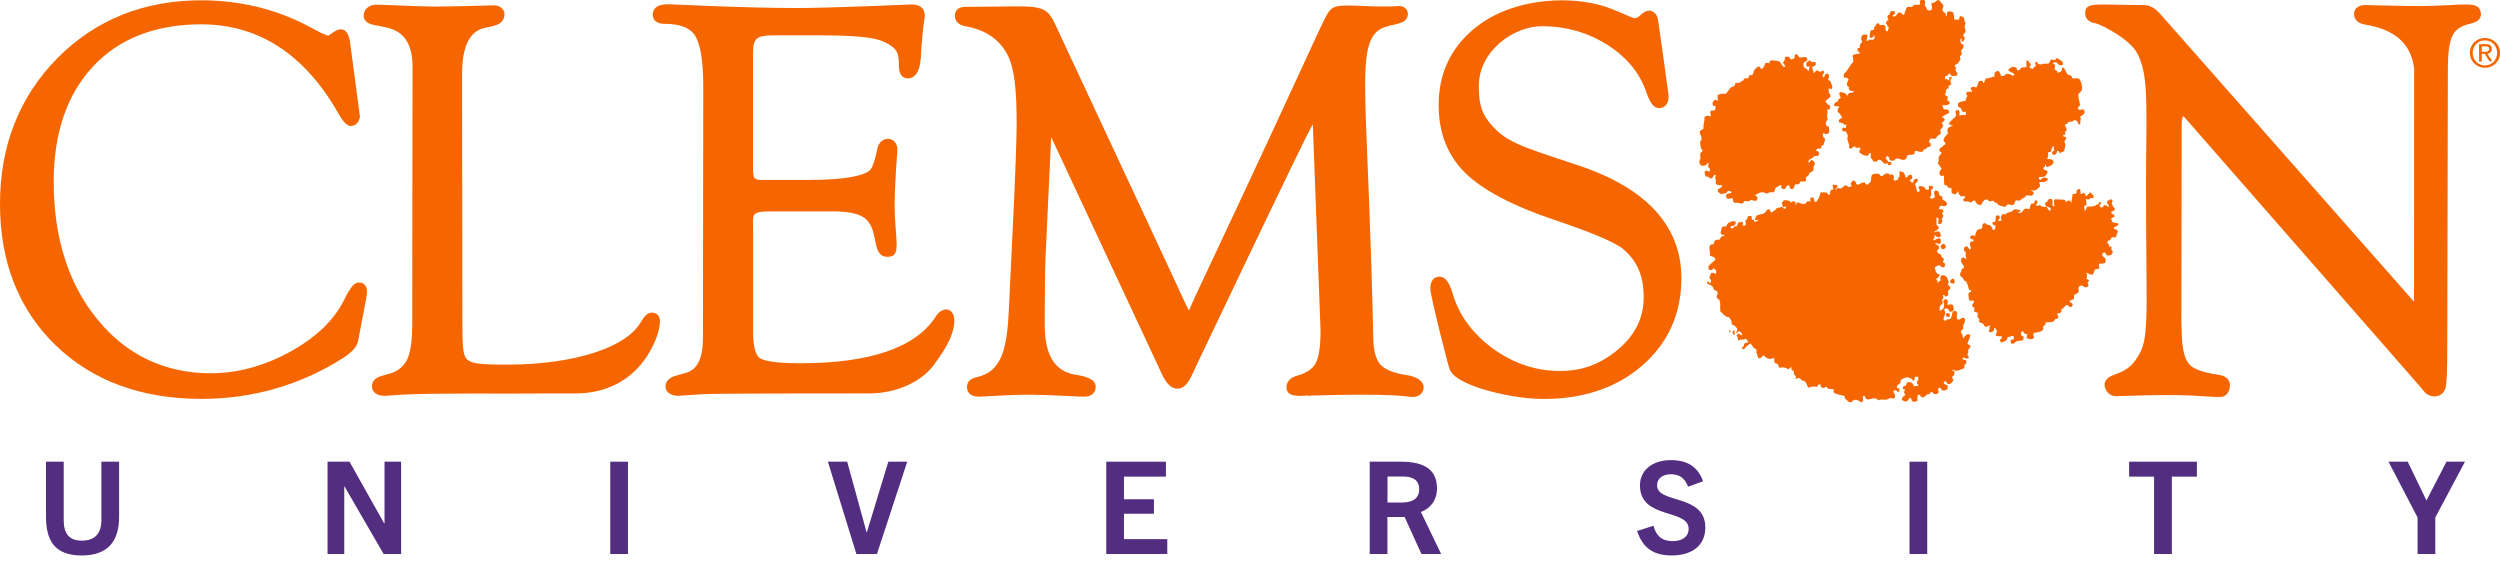
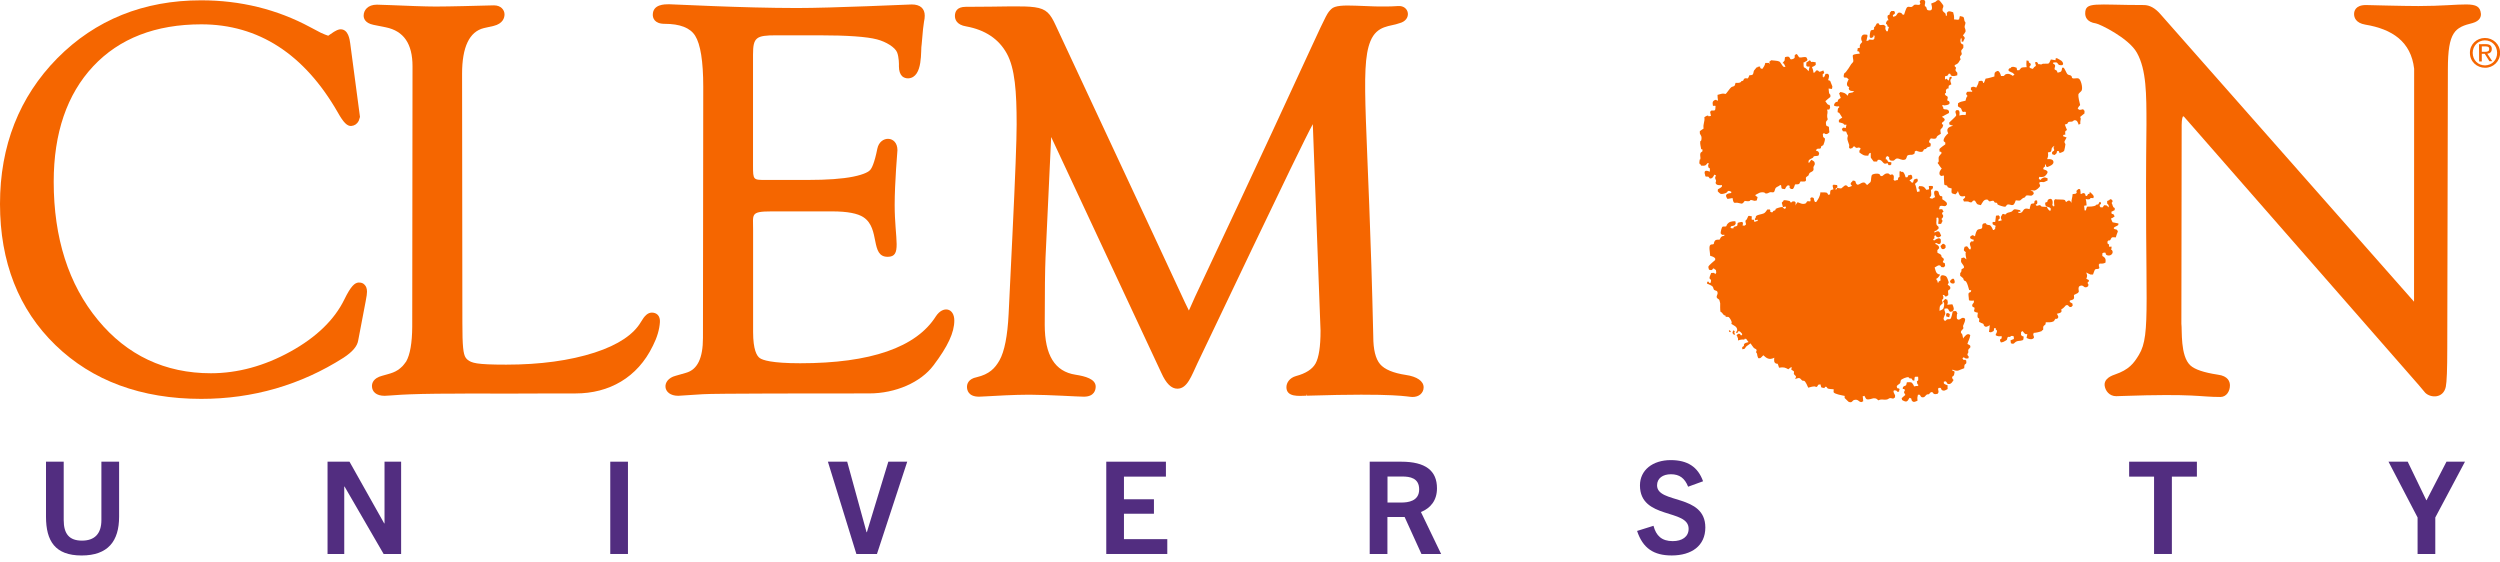
<svg xmlns="http://www.w3.org/2000/svg" width="120" height="27" viewBox="0 0 120 27" fill="none">
  <g clip-path="url(#clip0_1590_4320)">
    <path d="M17.208 13.562C17.032 13.576 16.847 13.718 16.524 14.383C16.049 15.352 15.18 16.192 13.941 16.876C12.697 17.564 11.41 17.916 10.123 17.916C7.925 17.916 6.097 17.056 4.701 15.361C3.291 13.657 2.578 11.42 2.578 8.723C2.578 6.387 3.215 4.526 4.473 3.182C5.726 1.843 7.474 1.168 9.663 1.168C12.403 1.168 14.606 2.593 16.216 5.399C16.482 5.874 16.667 6.069 16.871 6.045C17.018 6.031 17.142 5.95 17.218 5.803L17.279 5.613L16.809 2.071C16.785 1.904 16.724 1.406 16.349 1.406C16.268 1.406 16.144 1.434 15.836 1.658C15.798 1.686 15.774 1.705 15.755 1.715L15.598 1.658L15.399 1.572L14.877 1.297C13.295 0.447 11.539 0.015 9.653 0.015C6.899 0.015 4.577 0.95 2.749 2.797C0.926 4.649 0 6.999 0 9.787C0 12.574 0.897 14.858 2.664 16.567C4.43 18.277 6.781 19.146 9.658 19.146C12.137 19.146 14.435 18.481 16.491 17.17C16.918 16.89 17.151 16.62 17.194 16.339L17.55 14.473L17.602 14.174L17.616 14.003C17.616 13.851 17.574 13.737 17.493 13.661C17.422 13.585 17.327 13.557 17.208 13.562Z" fill="#F56600" />
    <path d="M44.924 15.18C43.979 16.676 41.786 17.436 38.41 17.436C37.037 17.436 36.605 17.284 36.472 17.189C36.325 17.089 36.149 16.785 36.149 15.935V11.054C36.159 10.294 35.983 10.147 37.032 10.147H39.948C40.665 10.147 41.173 10.242 41.453 10.432C42.26 10.973 41.757 12.327 42.607 12.327C43.31 12.327 42.944 11.519 42.944 9.834C42.944 8.784 43.077 7.213 43.077 7.208C43.077 6.5 42.246 6.491 42.113 7.132C41.971 7.849 41.838 8.082 41.771 8.158C41.71 8.229 41.515 8.366 40.95 8.48C40.428 8.585 39.701 8.637 38.789 8.637H36.752C36.159 8.637 36.145 8.642 36.145 7.958V2.626C36.145 1.795 36.292 1.695 37.256 1.695H39.331C40.675 1.695 41.605 1.762 42.094 1.89C42.545 2.008 42.958 2.274 43.058 2.507C43.153 2.74 43.153 3.105 43.148 3.177C43.148 3.4 43.201 3.556 43.3 3.656C43.376 3.727 43.486 3.765 43.599 3.761C44.331 3.718 44.179 2.379 44.24 2.127C44.34 0.831 44.388 1.007 44.388 0.755C44.388 0.408 44.169 0.214 43.766 0.214C43.647 0.214 39.962 0.385 38.258 0.385C35.627 0.385 32.327 0.204 32.113 0.204C31.899 0.204 31.334 0.204 31.334 0.712C31.334 0.84 31.392 1.144 31.904 1.144C32.636 1.144 33.129 1.334 33.367 1.714C33.623 2.118 33.756 2.944 33.756 4.164L33.742 16.22C33.742 17.194 33.476 17.744 32.925 17.896L32.427 18.039C31.733 18.219 31.79 18.998 32.555 18.998C32.602 18.998 33.69 18.927 33.742 18.922C34.255 18.884 39.449 18.884 41.724 18.884C42.982 18.884 44.193 18.357 44.806 17.54C45.499 16.624 45.807 15.959 45.807 15.384C45.807 14.781 45.266 14.663 44.924 15.18Z" fill="#F56600" />
    <path d="M31.572 15.114C31.501 15.043 31.406 15.005 31.292 15.005C31.092 15.005 30.94 15.152 30.76 15.461C30.418 16.04 29.701 16.548 28.542 16.924C27.351 17.308 25.921 17.503 24.297 17.503C22.849 17.503 22.636 17.422 22.441 17.265C22.408 17.242 22.384 17.213 22.365 17.18C22.36 17.18 22.355 17.171 22.351 17.166C22.237 16.99 22.194 16.624 22.194 15.513L22.18 3.538C22.18 2.256 22.531 1.52 23.224 1.349L23.69 1.245C24.145 1.135 24.217 0.85 24.217 0.689C24.217 0.475 24.041 0.257 23.713 0.257L23.495 0.262C22.968 0.276 21.567 0.314 20.912 0.314C20.427 0.314 19.435 0.276 18.78 0.247C18.4 0.233 18.163 0.224 18.091 0.224C17.654 0.224 17.455 0.49 17.455 0.751C17.455 0.879 17.517 1.107 17.925 1.192L18.519 1.311C19.378 1.487 19.801 2.099 19.801 3.182L19.787 15.637V15.68C19.782 16.463 19.682 17.028 19.497 17.351C19.454 17.422 19.326 17.569 19.316 17.579C19.008 17.887 18.756 17.916 18.338 18.039C17.916 18.149 17.854 18.395 17.854 18.529C17.854 18.804 18.063 18.999 18.462 18.999C18.77 18.999 19.155 18.894 21.923 18.894C22.156 18.889 22.398 18.889 22.65 18.889H22.982C23.485 18.889 23.927 18.894 24.212 18.894H24.525C24.744 18.894 24.957 18.894 25.166 18.889C25.19 18.885 25.214 18.885 25.238 18.889C26.149 18.885 27.004 18.885 27.631 18.885C29.236 18.885 30.599 18.125 31.334 16.605C31.339 16.601 31.344 16.596 31.344 16.586C31.543 16.192 31.653 15.817 31.676 15.461C31.686 15.314 31.648 15.195 31.572 15.114Z" fill="#F56600" />
    <path d="M67.479 17.997C66.876 17.906 66.458 17.731 66.244 17.479C66.026 17.223 65.917 16.776 65.917 16.149C65.689 6.059 65.247 3.286 65.779 1.98C66.097 1.192 66.752 1.278 67.165 1.116C67.792 0.964 67.655 0.247 67.109 0.29C65.584 0.395 64.245 0.091 63.903 0.433C63.519 0.822 63.889 0.385 57.36 14.25C57.066 14.91 57.08 14.882 57.066 14.905C56.092 12.873 59.929 21.026 50.675 1.221C50.152 0.081 49.948 0.328 46.353 0.328C45.926 0.328 45.836 0.565 45.836 0.765C45.836 0.922 45.907 1.192 46.382 1.268C47.289 1.434 47.944 1.871 48.329 2.574C48.718 3.286 48.799 4.402 48.799 5.974C48.799 6.705 48.732 8.476 48.599 11.235L48.414 15.072C48.362 16.121 48.215 16.871 47.977 17.294C47.759 17.678 47.488 17.963 46.881 18.106C46.477 18.187 46.415 18.433 46.415 18.571C46.415 18.714 46.472 19.041 46.995 19.041C47.018 19.041 47.104 19.037 47.289 19.027C47.759 18.998 48.718 18.946 49.383 18.946C49.402 18.946 49.421 18.946 49.435 18.946C50.371 18.951 51.771 19.041 52.023 19.041C52.536 19.041 52.593 18.704 52.593 18.557C52.593 18.187 52.08 18.058 51.629 17.987C50.632 17.835 50.147 17.052 50.147 15.589C50.147 13.984 50.162 12.897 50.185 12.37L50.456 6.577C50.456 6.577 55.712 17.826 55.746 17.902C55.974 18.41 56.225 18.657 56.515 18.657C56.995 18.657 57.194 18.03 57.479 17.432C57.683 17.028 62.446 6.966 63.015 5.96L63.386 15.874C63.386 16.634 63.305 17.166 63.144 17.451C62.992 17.721 62.678 17.925 62.213 18.049C61.89 18.139 61.748 18.381 61.748 18.585C61.748 19.075 62.355 19.003 62.697 18.994V18.913L62.721 18.994C67.118 18.856 67.555 19.055 67.797 19.055C67.949 19.055 68.082 19.013 68.177 18.932C68.277 18.847 68.334 18.728 68.334 18.595C68.338 18.296 68.015 18.073 67.479 17.997Z" fill="#F56600" />
-     <path d="M75.689 7.915C72.915 6.994 72.227 6.814 71.444 5.821C71.059 5.318 70.983 4.82 70.983 4.131C70.983 2.445 72.65 1.258 74.012 1.258C75.166 1.258 76.225 1.562 77.165 2.16C78.096 2.754 78.718 3.519 79.022 4.425C79.202 4.953 79.388 5.19 79.63 5.19C79.772 5.19 80.095 5.133 80.095 4.596C80.095 4.539 79.658 1.453 79.644 1.358C79.592 0.983 79.577 0.774 79.44 0.641C79.079 0.29 78.728 0.764 78.68 0.779C78.438 0.983 78.367 0.821 77.403 0.446C75.707 -0.261 72.621 -0.204 70.712 1.415C69.611 2.346 69.055 3.566 69.055 5.047C69.055 6.372 69.483 7.464 70.332 8.3C71.163 9.117 72.583 9.872 74.558 10.537C76.42 11.163 77.555 11.643 77.93 11.971C78.599 12.55 78.898 13.262 78.898 14.274C78.898 15.237 78.495 16.068 77.702 16.743C76.838 17.479 75.964 17.806 74.872 17.806C73.723 17.806 72.64 17.445 71.657 16.728C70.674 16.011 70.024 15.119 69.72 14.065C69.563 13.547 69.373 13.295 69.117 13.281C69.107 13.281 69.103 13.281 69.093 13.281C68.856 13.281 68.656 13.443 68.656 13.851C68.656 14.207 69.525 17.612 69.587 17.74C69.653 17.892 69.782 18.029 69.972 18.153C70.366 18.419 70.992 18.656 71.823 18.856C72.65 19.05 73.419 19.15 74.107 19.15C76.021 19.15 77.616 18.604 78.846 17.531C80.081 16.448 80.707 15.043 80.707 13.348C80.703 10.831 79.017 9.008 75.689 7.915Z" fill="#F56600" />
    <path d="M119.084 0.66C119.017 -0.038 118.295 0.29 116.087 0.29C115.337 0.29 113.595 0.242 113.566 0.242C113.053 0.242 112.996 0.541 112.996 0.674C112.996 0.831 113.068 1.102 113.533 1.182C114.824 1.396 115.727 1.994 115.879 3.3L115.874 14.482L103.709 0.689C103.452 0.389 103.182 0.242 102.906 0.242C100.56 0.242 100.09 0.062 100.09 0.646C100.09 0.798 100.157 1.059 100.608 1.125C100.76 1.144 102.175 1.814 102.574 2.536C103.03 3.357 103.03 4.516 103.03 5.988C102.93 14.478 103.272 16.035 102.669 17.032C102.422 17.441 102.194 17.745 101.515 17.977C101.173 18.091 101.002 18.267 101.021 18.495C101.049 18.756 101.249 19.017 101.577 19.017C101.6 19.017 101.691 19.012 101.842 19.008C105.427 18.884 105.541 19.055 106.577 19.055C106.876 19.055 107.037 18.77 107.037 18.5C107.037 18.333 106.961 18.044 106.444 17.982C105.788 17.882 105.351 17.735 105.138 17.54C104.644 17.085 104.748 15.845 104.706 15.537L104.72 5.997C104.72 5.698 104.772 5.598 104.786 5.584C104.805 5.584 104.82 5.589 104.834 5.603L116.111 18.495L116.41 18.851C116.672 19.112 117.279 19.131 117.398 18.566C117.446 18.333 117.469 17.73 117.469 16.709C117.474 15.489 117.488 6.671 117.498 3.324C117.498 1.505 117.844 1.315 118.685 1.106C119.05 1.002 119.093 0.784 119.084 0.66Z" fill="#F56600" />
    <path d="M83.2 15.855C83.205 15.864 83.257 15.883 83.262 15.893C83.271 15.931 83.262 15.945 83.243 15.955C83.243 15.955 83.276 16.05 83.286 16.073C83.257 16.054 83.243 16.064 83.205 16.054C83.2 16.026 83.167 16.007 83.162 15.993C83.148 15.941 83.195 15.888 83.2 15.855ZM83.02 15.855C83.048 15.864 83.134 15.969 83.02 15.936C82.991 15.926 82.963 15.841 83.02 15.855ZM93.238 15.646C93.238 15.651 93.224 15.717 93.219 15.746C93.357 15.855 93.575 15.988 93.442 15.665C93.357 15.656 93.314 15.66 93.238 15.646ZM93.76 15.523C93.68 15.599 93.628 15.679 93.561 15.765L93.599 15.722C93.67 15.698 93.727 15.684 93.841 15.679C93.832 15.613 93.827 15.594 93.817 15.518C93.822 15.523 93.76 15.523 93.76 15.523ZM93.414 15.062C93.423 15.095 93.414 15.148 93.414 15.185C93.613 15.233 93.542 15.285 93.594 15.081C93.575 15.067 93.561 15.067 93.552 15.043C93.518 15.034 93.499 15.038 93.471 15.024C93.471 15.029 93.428 15.053 93.414 15.062ZM93.604 13.481C93.609 13.49 93.604 13.533 93.604 13.543C93.628 13.552 93.665 13.6 93.684 13.604C93.903 13.652 93.813 13.448 93.784 13.381C93.765 13.381 93.718 13.391 93.704 13.381C93.68 13.414 93.628 13.448 93.604 13.481ZM93.143 11.809C93.177 11.881 93.177 11.999 93.328 11.947C93.343 11.942 93.366 11.895 93.39 11.885C93.39 11.857 93.381 11.809 93.39 11.786C93.371 11.771 93.324 11.71 93.309 11.705C93.286 11.695 93.267 11.719 93.248 11.705C93.219 11.743 93.172 11.776 93.143 11.809ZM95.945 10.836C96.007 10.95 96.068 11.021 96.087 11.178C96.106 11.183 96.139 11.216 96.149 11.216C96.263 11.235 96.334 11.154 96.391 11.297C96.424 11.382 96.386 11.534 96.496 11.477C96.524 11.458 96.529 11.292 96.534 11.254C96.396 11.221 96.296 11.159 96.211 11.073C96.215 11.059 96.23 11.012 96.23 11.012C96.211 10.993 95.987 10.86 95.945 10.836ZM92.023 10.527V10.57C92.023 10.561 91.999 10.641 92.004 10.67C92.008 10.703 92.065 10.77 92.084 10.812H92.127C92.137 10.822 92.156 10.869 92.17 10.874C92.194 10.883 92.227 10.864 92.251 10.874C92.255 10.86 92.312 10.793 92.312 10.793C92.317 10.746 92.274 10.751 92.269 10.732C92.255 10.684 92.293 10.651 92.288 10.632C92.279 10.589 92.118 10.48 92.023 10.527ZM99.615 10.019C99.606 10.043 99.558 10.067 99.553 10.081C99.534 10.133 99.539 10.204 99.534 10.242C99.463 10.266 99.397 10.299 99.335 10.323C99.387 10.404 99.411 10.48 99.496 10.523C99.862 10.717 99.677 10.209 99.653 10.014L99.615 10.019ZM92.787 9.853C92.782 9.867 92.74 9.905 92.725 9.915C92.773 10.005 92.792 10.124 92.93 10.076C92.968 10.062 92.963 10.014 92.991 9.996C92.972 9.981 92.953 10.005 92.93 9.996C92.882 9.977 92.873 9.872 92.825 9.853H92.787ZM93.005 9.587C92.996 9.616 92.968 9.616 92.944 9.63C92.963 9.677 92.958 9.711 92.963 9.749C92.996 9.753 92.982 9.772 93.005 9.787C93.015 9.777 93.072 9.787 93.086 9.787C93.072 9.706 93.077 9.658 93.062 9.582C93.062 9.587 93.005 9.592 93.005 9.587ZM99.667 9.169C99.667 9.169 99.682 9.226 99.686 9.25C99.663 9.255 99.653 9.288 99.648 9.293C99.596 9.312 99.525 9.307 99.487 9.317C99.473 9.506 99.421 9.592 99.43 9.739C99.349 9.587 99.292 9.601 99.169 9.701C99.15 9.677 99.136 9.616 99.107 9.601C99.041 9.563 98.756 9.587 98.642 9.563C98.637 9.587 98.604 9.597 98.604 9.606C98.58 9.682 98.604 9.81 98.609 9.891C98.604 9.891 98.571 9.91 98.571 9.91C98.556 9.882 98.533 9.872 98.509 9.848C98.561 9.673 98.509 9.445 98.305 9.587C98.281 9.606 98.286 9.668 98.267 9.687C98.248 9.706 98.186 9.72 98.167 9.73C98.181 9.787 98.162 9.825 98.191 9.872C98.229 9.943 98.404 9.929 98.433 10.01C98.447 10.043 98.419 10.076 98.433 10.11C98.428 10.11 98.376 10.105 98.371 10.11C98.309 10.053 98.286 10.014 98.248 9.929C98.181 9.92 98.067 9.934 97.987 9.91C97.982 9.905 97.939 9.853 97.925 9.848C97.849 9.834 97.82 9.896 97.744 9.872C97.735 9.867 97.725 9.834 97.702 9.834C97.806 9.772 97.797 9.782 97.782 9.63L97.721 9.611C97.702 9.635 97.673 9.63 97.659 9.654C97.649 9.673 97.654 9.744 97.64 9.753C97.592 9.791 97.521 9.744 97.478 9.815C97.46 9.844 97.426 10.005 97.421 10.038C97.032 9.924 97.179 10.219 96.937 10.223C96.937 10.223 96.885 10.204 96.875 10.204V10.166C96.904 10.157 96.947 10.166 96.975 10.166C96.966 10.162 96.994 10.133 96.994 10.124C96.975 10.11 96.961 10.114 96.951 10.086C96.871 10.072 96.747 10.038 96.69 10.048C96.652 10.053 96.6 10.129 96.572 10.148C96.496 10.19 96.415 10.19 96.329 10.228C96.315 10.233 96.287 10.285 96.268 10.29C96.201 10.304 96.182 10.252 96.125 10.271C96.12 10.271 96.092 10.323 96.087 10.333C96.016 10.428 96.035 10.47 96.087 10.575C96.04 10.584 95.997 10.599 95.926 10.618C95.935 10.594 95.916 10.561 95.926 10.537C95.926 10.532 95.978 10.499 95.987 10.494C95.973 10.461 95.997 10.428 95.987 10.394C95.983 10.38 95.935 10.352 95.926 10.333C95.883 10.352 95.84 10.347 95.807 10.352C95.798 10.432 95.779 10.575 95.769 10.656C95.707 10.656 95.712 10.646 95.646 10.656C95.655 10.684 95.636 10.727 95.646 10.755C95.655 10.789 95.755 10.817 95.788 10.836C95.788 10.841 95.779 10.95 95.769 10.917C95.755 10.936 95.779 10.955 95.769 10.979C95.764 10.988 95.722 11.021 95.707 11.04H95.665C95.631 10.974 95.622 10.931 95.584 10.879C95.494 10.76 95.508 10.831 95.361 10.779C95.356 10.774 95.328 10.722 95.318 10.717C95.285 10.703 95.251 10.732 95.218 10.717C95.209 10.741 95.161 10.765 95.156 10.779C95.138 10.836 95.161 10.898 95.138 10.941C95.1 11.012 95 10.983 94.938 11.021C94.857 11.069 94.819 11.244 94.8 11.344C94.639 11.268 94.739 11.268 94.577 11.344C94.587 11.377 94.568 11.392 94.558 11.425C94.644 11.482 94.644 11.491 94.739 11.505C94.734 11.51 94.734 11.582 94.72 11.586C94.696 11.596 94.644 11.586 94.62 11.586C94.611 11.61 94.563 11.648 94.558 11.667C94.539 11.748 94.596 11.833 94.601 11.89C94.606 11.933 94.577 11.952 94.582 11.971H94.544C94.501 11.957 94.463 11.843 94.421 11.828C94.354 11.809 94.349 11.852 94.302 11.847C94.25 12.023 94.235 12.009 94.364 12.109C94.321 12.147 94.373 12.374 94.387 12.45C94.359 12.422 94.316 12.398 94.288 12.37C94.33 12.37 94.178 12.355 94.226 12.37C94.202 12.389 94.169 12.37 94.145 12.389V12.431C94.083 12.612 94.202 12.636 94.269 12.792C94.264 12.797 94.273 12.845 94.269 12.854C94.259 12.878 94.159 12.906 94.15 12.935C94.14 12.954 94.155 12.996 94.15 13.015C94.145 13.034 94.093 13.111 94.088 13.115C94.079 13.153 94.098 13.196 94.088 13.239C94.126 13.272 94.202 13.319 94.231 13.357C94.254 13.391 94.245 13.433 94.273 13.457C94.302 13.486 94.349 13.486 94.373 13.519C94.435 13.6 94.487 13.809 94.52 13.922C94.549 13.927 94.591 13.922 94.62 13.941C94.611 13.951 94.606 13.994 94.601 14.003C94.582 14.032 94.516 14.036 94.501 14.065C94.463 14.127 94.511 14.283 94.506 14.388C94.544 14.402 94.516 14.388 94.525 14.426C94.606 14.426 94.648 14.44 94.748 14.426C94.739 14.45 94.753 14.483 94.748 14.507C94.729 14.568 94.615 14.62 94.691 14.73C94.701 14.744 94.767 14.749 94.772 14.768C94.8 14.863 94.705 14.92 94.796 14.972C94.819 14.986 94.91 15.005 94.938 15.01C94.929 15.081 94.9 15.176 94.938 15.252C94.943 15.266 94.995 15.28 95 15.29C95.014 15.337 94.981 15.409 95 15.451C95.005 15.461 95.028 15.461 95.043 15.47C95.1 15.518 95.152 15.508 95.204 15.551C95.223 15.565 95.209 15.589 95.223 15.613C95.304 15.741 95.408 15.67 95.508 15.608C95.498 15.751 95.494 15.803 95.47 15.931C95.484 15.936 95.593 15.96 95.57 15.95C95.627 15.912 95.688 15.926 95.712 15.845C95.717 15.822 95.703 15.784 95.712 15.765C95.722 15.746 95.783 15.755 95.793 15.746C95.802 15.76 95.788 15.789 95.793 15.807C95.798 15.822 95.85 15.86 95.855 15.869C95.864 15.902 95.826 15.988 95.835 15.993C95.821 15.998 95.798 16.026 95.798 16.035C95.802 16.04 95.798 16.092 95.798 16.097C95.897 16.14 95.926 16.154 96.082 16.135C96.082 16.149 96.073 16.23 96.082 16.235C96.068 16.259 96.025 16.278 96.002 16.297C96.007 16.316 96.002 16.358 96.002 16.377C96.03 16.387 96.03 16.411 96.044 16.439C96.154 16.415 96.163 16.42 96.225 16.377C96.244 16.363 96.31 16.335 96.325 16.316C96.358 16.263 96.334 16.206 96.386 16.173C96.41 16.159 96.458 16.178 96.486 16.173L96.524 16.13C96.629 16.107 96.591 16.14 96.666 16.149C96.657 16.183 96.666 16.235 96.666 16.273C96.609 16.292 96.552 16.316 96.505 16.335C96.51 16.368 96.524 16.477 96.524 16.477C96.557 16.482 96.586 16.51 96.647 16.496C96.676 16.491 96.719 16.43 96.747 16.415C96.871 16.335 96.947 16.382 97.089 16.33C97.099 16.325 97.108 16.292 97.127 16.287C97.118 16.244 97.146 16.187 97.127 16.145C97.122 16.145 97.113 16.145 97.108 16.145C97.07 16.145 97.032 16.097 97.008 16.083C97.008 16.045 97.018 15.998 97.008 15.96C97.027 15.945 97.037 15.898 97.07 15.898C97.075 15.898 97.084 15.898 97.089 15.898C97.127 15.936 97.175 16.021 97.232 16.04C97.255 16.045 97.288 16.031 97.312 16.04C97.288 16.116 97.298 16.145 97.274 16.221C97.346 16.254 97.469 16.32 97.578 16.259C97.678 16.206 97.607 16.126 97.597 16.078C97.588 16.026 97.621 16.002 97.616 15.979C97.749 15.969 97.863 15.945 98.001 15.893C98.005 15.888 98.015 15.855 98.02 15.85H98.062C98.091 15.803 98.058 15.736 98.082 15.67C98.096 15.627 98.162 15.603 98.181 15.57C98.2 15.527 98.181 15.508 98.2 15.47C98.286 15.475 98.471 15.48 98.566 15.428C98.609 15.404 98.628 15.333 98.665 15.304C98.684 15.29 98.704 15.314 98.727 15.304C98.86 15.252 98.77 15.119 98.727 15.062C98.799 15.043 98.927 15.024 98.95 14.958C98.96 14.924 98.936 14.863 98.95 14.834C98.955 14.834 98.965 14.834 98.969 14.834C99.05 14.791 99.107 14.711 99.169 14.649C99.188 14.658 99.226 14.639 99.25 14.649C99.297 14.663 99.311 14.768 99.43 14.73C99.444 14.725 99.468 14.677 99.492 14.668C99.473 14.639 99.492 14.592 99.473 14.568C99.463 14.554 99.359 14.511 99.349 14.488C99.34 14.464 99.364 14.445 99.349 14.426C99.539 14.373 99.577 14.383 99.549 14.16C99.615 14.117 99.682 14.103 99.748 14.055C99.767 14.041 99.762 14.013 99.786 13.994C99.772 13.899 99.743 13.775 99.824 13.732C99.971 13.652 100.019 13.78 100.085 13.79C100.171 13.804 100.18 13.756 100.228 13.747C100.223 13.699 100.251 13.713 100.247 13.666C100.247 13.647 100.199 13.604 100.204 13.566C100.204 13.557 100.261 13.509 100.266 13.505C100.275 13.481 100.256 13.467 100.266 13.443C100.233 13.429 100.18 13.4 100.142 13.381C100.199 13.253 100.19 13.21 100.138 13.077C100.204 13.111 100.27 13.149 100.342 13.177C100.337 13.177 100.441 13.177 100.465 13.177C100.479 13.144 100.541 12.949 100.565 12.935C100.617 12.897 100.693 12.925 100.745 12.892C100.788 12.864 100.76 12.778 100.745 12.792C100.755 12.759 100.736 12.721 100.745 12.693C100.75 12.683 100.783 12.674 100.783 12.65C100.945 12.659 100.968 12.65 101.063 12.607C101.078 12.46 101.078 12.403 100.978 12.327C100.968 12.318 100.921 12.299 100.916 12.289C100.902 12.246 100.921 12.194 100.916 12.147C100.949 12.137 100.949 12.161 100.954 12.128C100.987 12.142 101.021 12.113 101.054 12.128C101.078 12.137 101.073 12.213 101.097 12.227C101.215 12.308 101.367 12.251 101.401 12.142C101.424 12.061 101.391 12.066 101.377 11.999H101.339L101.358 11.838C101.287 11.843 101.272 11.843 101.234 11.838C101.22 11.805 101.244 11.771 101.234 11.738C101.23 11.724 101.182 11.71 101.173 11.7C101.149 11.667 101.168 11.639 101.154 11.601C101.177 11.586 101.192 11.543 101.215 11.539C101.23 11.534 101.263 11.548 101.277 11.539C101.315 11.51 101.334 11.411 101.377 11.396C101.424 11.377 101.51 11.396 101.557 11.396C101.586 11.287 101.624 11.202 101.657 11.111C101.643 11.102 101.633 11.04 101.614 11.031C101.576 11.007 101.524 11.012 101.491 10.993C101.372 10.917 101.624 10.855 101.671 10.807C101.69 10.789 101.671 10.746 101.69 10.727C101.666 10.722 101.415 10.675 101.405 10.67C101.396 10.665 101.334 10.513 101.325 10.489C101.424 10.456 101.439 10.432 101.505 10.385C101.477 10.356 101.477 10.309 101.443 10.285C101.415 10.266 101.396 10.276 101.363 10.266C101.363 10.261 101.348 10.19 101.344 10.166C101.405 10.138 101.453 10.114 101.505 10.086C101.496 10.057 101.515 10.014 101.505 9.986C101.5 9.972 101.453 9.958 101.443 9.948C101.415 9.905 101.396 9.829 101.382 9.787C101.372 9.82 101.363 9.725 101.363 9.725C101.448 9.673 101.386 9.554 101.282 9.563L101.244 9.606C101.206 9.625 101.177 9.63 101.144 9.649C101.144 9.654 101.144 9.782 101.144 9.772C101.158 9.796 101.196 9.815 101.206 9.834C101.225 9.877 101.215 9.92 101.225 9.953C101.177 9.915 101.144 9.891 101.101 9.853C101.068 9.867 101.035 9.839 101.002 9.853C100.978 9.863 100.945 9.948 100.921 9.953C100.888 9.967 100.855 9.939 100.821 9.953C100.817 9.948 100.802 9.915 100.802 9.915C100.793 9.948 100.783 9.839 100.783 9.834C100.788 9.829 100.84 9.796 100.845 9.791C100.859 9.739 100.821 9.715 100.826 9.692H100.788C100.76 9.701 100.736 9.796 100.707 9.815C100.693 9.825 100.66 9.81 100.646 9.815C100.631 9.82 100.579 9.872 100.565 9.877C100.446 9.915 100.332 9.92 100.18 9.92C100.147 9.996 100.147 9.991 100.123 10.1C100.119 10.1 100.062 10.1 100.062 10.1C100.057 10.053 100.043 9.958 100.038 9.877C100.085 9.863 100.1 9.867 100.157 9.858C100.147 9.768 100.147 9.658 100.114 9.554C100.209 9.573 100.218 9.582 100.318 9.554L100.337 9.511C100.37 9.497 100.441 9.511 100.479 9.511C100.475 9.492 100.508 9.473 100.498 9.431C100.484 9.345 100.365 9.269 100.313 9.212C100.294 9.241 100.313 9.264 100.294 9.293C100.28 9.317 100.256 9.298 100.232 9.312C100.209 9.331 100.19 9.388 100.171 9.412C100.166 9.407 100.114 9.397 100.109 9.393C100.09 9.374 100.095 9.34 100.09 9.312C100.066 9.307 100.057 9.274 100.047 9.274C99.971 9.25 99.933 9.302 99.886 9.317L99.867 9.298C99.872 9.174 99.857 9.16 99.843 9.074C99.829 9.074 99.777 9.084 99.762 9.074C99.734 9.112 99.677 9.136 99.667 9.169ZM91.177 8.229C91.177 8.239 91.177 8.49 91.177 8.49C91.168 8.505 91.125 8.514 91.116 8.533C91.106 8.547 91.106 8.623 91.097 8.633C91.068 8.657 91.044 8.642 90.997 8.652C91.021 8.666 90.95 8.676 90.935 8.671C90.926 8.666 90.916 8.638 90.892 8.633C90.907 8.528 90.93 8.41 90.831 8.372C90.788 8.357 90.783 8.4 90.731 8.391C90.712 8.386 90.665 8.334 90.65 8.329C90.489 8.296 90.422 8.405 90.347 8.452C90.328 8.438 90.308 8.462 90.285 8.452C90.251 8.443 90.233 8.367 90.204 8.353C90.133 8.319 89.952 8.334 89.881 8.376C89.786 8.429 89.838 8.647 89.781 8.742C89.772 8.756 89.644 8.865 89.62 8.884C89.596 8.861 89.52 8.77 89.496 8.766C89.283 8.709 89.159 9.07 89.05 8.69C89.041 8.69 88.974 8.661 88.927 8.671L88.908 8.713C88.841 8.756 88.784 8.846 88.889 8.894C88.908 8.903 88.86 8.918 88.87 8.937C88.827 8.946 88.775 8.984 88.727 8.979C88.675 8.97 88.68 8.88 88.566 8.899C88.537 8.903 88.4 9.036 88.385 9.041C88.343 9.051 88.248 9.027 88.181 9.022L88.162 9.084C88.001 9.127 88.177 9.003 88.2 8.984C88.195 8.956 88.177 8.889 88.181 8.884C88.1 8.87 88.077 8.875 88.001 8.865C87.996 8.894 87.977 8.894 87.963 8.908C87.987 8.989 87.982 9.027 88.005 9.089C87.953 9.112 87.887 9.103 87.863 9.15C87.844 9.188 87.849 9.302 87.844 9.331C87.801 9.317 87.806 9.364 87.763 9.35C87.735 9.34 87.721 9.26 87.683 9.25C87.578 9.222 87.483 9.245 87.379 9.231C87.365 9.435 87.269 9.568 87.179 9.696C87.17 9.692 87.127 9.696 87.118 9.696C87.075 9.606 87.08 9.625 87.056 9.497C87.023 9.487 87.023 9.511 87.013 9.478C86.994 9.487 86.951 9.473 86.932 9.478C86.923 9.483 86.913 9.511 86.894 9.521C86.894 9.521 86.899 9.616 86.913 9.582C86.909 9.601 86.894 9.663 86.894 9.663C86.847 9.673 86.795 9.649 86.752 9.663C86.724 9.673 86.7 9.753 86.671 9.763C86.524 9.829 86.396 9.744 86.287 9.706C86.244 9.763 86.215 9.777 86.187 9.867C86.187 9.853 86.192 9.73 86.187 9.706C86.182 9.692 86.149 9.692 86.144 9.668C86.116 9.677 86.073 9.658 86.044 9.668C86.03 9.673 85.992 9.715 85.964 9.73C85.945 9.715 85.921 9.658 85.902 9.649C85.874 9.635 85.665 9.597 85.617 9.611C85.612 9.611 85.603 9.649 85.598 9.654C85.479 9.758 85.541 9.734 85.56 9.858L85.579 9.939C85.579 9.939 85.674 9.934 85.641 9.92C85.665 9.92 85.698 9.92 85.722 9.92C85.722 9.924 85.717 10 85.722 10C85.674 9.991 85.688 10.029 85.641 10.019C85.627 10.014 85.574 9.943 85.56 9.939C85.498 9.924 85.28 9.996 85.237 10.024C85.218 10.034 85.233 10.072 85.218 10.086C85.195 10.11 85.147 10.105 85.118 10.129C85.104 10.138 85.09 10.185 85.081 10.19C85.066 10.195 85.028 10.185 85.019 10.19C85.005 10.152 84.99 10.19 84.976 10.171C84.967 10.157 84.976 10.11 84.976 10.091C84.943 10.081 84.967 10.081 84.957 10.053C84.924 10.053 84.867 10.062 84.834 10.053C84.791 10.114 84.739 10.2 84.672 10.238C84.573 10.29 84.345 10.299 84.288 10.38C84.269 10.409 84.288 10.432 84.269 10.461C84.235 10.447 84.254 10.485 84.25 10.504C84.197 10.489 84.25 10.565 84.25 10.565C84.302 10.58 84.316 10.542 84.368 10.546C84.368 10.551 84.368 10.608 84.368 10.608C84.321 10.622 84.321 10.613 84.269 10.627C84.297 10.646 84.212 10.646 84.207 10.646L84.188 10.546C84.174 10.537 84.093 10.556 84.088 10.546C84.069 10.513 84.088 10.423 84.088 10.385C83.87 10.337 83.941 10.352 83.846 10.527C83.841 10.532 83.784 10.584 83.784 10.589C83.77 10.66 83.813 10.727 83.808 10.77C83.803 10.793 83.756 10.812 83.746 10.831C83.722 10.822 83.67 10.831 83.647 10.831C83.651 10.774 83.656 10.751 83.665 10.689C83.647 10.675 83.628 10.679 83.623 10.651C83.585 10.651 83.48 10.675 83.48 10.675C83.48 10.675 83.423 10.694 83.419 10.694C83.39 10.722 83.409 10.807 83.381 10.836C83.343 10.874 83.262 10.86 83.219 10.898C83.205 10.907 83.219 10.95 83.2 10.96C83.172 10.969 83.129 10.95 83.1 10.96C83.12 10.95 83.058 10.921 83.058 10.921C83.062 10.917 83.096 10.86 83.096 10.86C83.167 10.836 83.238 10.845 83.276 10.798C83.281 10.793 83.314 10.736 83.314 10.736C83.319 10.708 83.295 10.618 83.295 10.618C83.105 10.618 82.991 10.641 82.892 10.784C82.873 10.807 82.877 10.855 82.854 10.864C82.792 10.893 82.721 10.855 82.673 10.888C82.649 10.902 82.573 11.145 82.597 11.211C82.602 11.225 82.649 11.249 82.659 11.273C82.697 11.273 82.744 11.263 82.782 11.273C82.778 11.278 82.759 11.311 82.763 11.316C82.607 11.344 82.602 11.377 82.545 11.501C82.346 11.501 82.312 11.52 82.265 11.667V11.71C82.222 11.743 82.146 11.719 82.103 11.752C82.004 11.824 82.084 12.104 82.089 12.28C82.179 12.303 82.303 12.341 82.331 12.417C82.341 12.441 82.317 12.46 82.331 12.479C82.284 12.512 82.018 12.75 82.008 12.783C81.989 12.849 82.023 12.887 82.032 12.944C82.061 12.944 82.099 12.973 82.156 12.963C82.198 12.954 82.208 12.902 82.236 12.883C82.236 12.883 82.326 12.911 82.298 12.921C82.312 12.93 82.35 12.944 82.36 12.959C82.383 13.006 82.365 13.039 82.379 13.101C82.35 13.106 82.35 13.139 82.341 13.163C82.317 13.153 82.293 13.106 82.279 13.101C82.236 13.087 82.184 13.111 82.137 13.101C82.118 13.167 82.046 13.286 82.056 13.362C82.056 13.376 82.113 13.414 82.118 13.424C82.151 13.49 82.113 13.495 82.118 13.566C82.094 13.552 82.103 13.6 82.056 13.585C82.051 13.585 82.032 13.547 82.013 13.547C82.094 13.514 81.899 13.519 81.951 13.528L81.932 13.609C82.013 13.656 82.16 13.69 82.217 13.771C82.246 13.813 82.241 13.88 82.279 13.913C82.341 13.965 82.421 13.932 82.441 14.032C82.464 14.146 82.383 14.179 82.403 14.274C82.412 14.326 82.502 14.354 82.526 14.393C82.54 14.426 82.564 14.54 82.569 14.554C82.578 14.644 82.55 14.872 82.592 14.977C82.597 14.977 82.607 14.977 82.611 14.977C82.673 15.005 82.716 15.119 82.773 15.138H82.816C82.825 15.148 82.82 15.19 82.835 15.2C82.877 15.223 82.93 15.195 82.977 15.219C83.015 15.238 83.181 15.47 83.1 15.542C83.2 15.618 83.404 15.67 83.385 15.864C83.385 15.864 83.333 15.95 83.324 15.964C83.347 15.95 83.338 15.993 83.385 15.983C83.409 15.979 83.414 15.926 83.423 15.902C83.438 15.902 83.49 15.912 83.504 15.902C83.547 15.945 83.713 16.064 83.566 16.102C83.552 16.083 83.523 16.031 83.504 16.021C83.48 16.012 83.442 16.031 83.423 16.021C83.414 16.04 83.381 16.069 83.362 16.083C83.362 16.083 83.362 16.159 83.381 16.121C83.395 16.168 83.39 16.154 83.4 16.202C83.438 16.183 83.423 16.344 83.423 16.344C83.547 16.301 83.59 16.292 83.727 16.301C83.732 16.297 83.742 16.263 83.746 16.259C83.765 16.254 83.846 16.273 83.827 16.278C83.856 16.33 83.894 16.373 83.931 16.42C83.841 16.448 83.732 16.453 83.708 16.544C83.704 16.553 83.713 16.596 83.708 16.605C83.694 16.624 83.637 16.643 83.628 16.667C83.618 16.695 83.637 16.738 83.628 16.767C83.665 16.748 83.694 16.762 83.727 16.748C83.765 16.724 83.794 16.653 83.827 16.624C83.894 16.567 83.96 16.539 84.026 16.482C84.074 16.548 84.131 16.643 84.188 16.705C84.212 16.729 84.297 16.752 84.311 16.786C84.335 16.843 84.288 16.862 84.292 16.909L84.335 16.971C84.368 17.118 84.345 17.08 84.397 17.194C84.421 17.184 84.454 17.199 84.478 17.194C84.534 17.18 84.591 17.09 84.639 17.052C84.791 17.189 84.919 17.299 85.166 17.17C85.152 17.289 85.142 17.408 85.251 17.45C85.285 17.465 85.313 17.446 85.332 17.469C85.347 17.488 85.384 17.626 85.394 17.65C85.622 17.612 85.684 17.64 85.84 17.726C85.869 17.707 85.954 17.617 86.002 17.621C86.002 17.621 85.987 17.721 85.983 17.745C85.997 17.754 86.097 17.811 86.106 17.826C86.125 17.859 86.097 17.911 86.106 17.949C86.116 17.982 86.206 18.049 86.206 18.068C86.215 18.115 86.177 18.144 86.168 18.191C86.225 18.177 86.306 18.139 86.367 18.148C86.424 18.158 86.467 18.243 86.51 18.267C86.543 18.286 86.576 18.267 86.609 18.286C86.666 18.319 86.766 18.528 86.795 18.609C86.871 18.585 87.008 18.547 87.099 18.547C87.122 18.547 87.17 18.585 87.222 18.566C87.222 18.562 87.222 18.552 87.222 18.547C87.255 18.528 87.255 18.481 87.284 18.467C87.317 18.443 87.346 18.467 87.383 18.448C87.445 18.647 87.365 18.576 87.569 18.628C87.573 18.623 87.602 18.571 87.607 18.566C87.63 18.557 87.645 18.576 87.668 18.566C87.687 18.581 87.711 18.637 87.73 18.647C87.787 18.675 87.948 18.68 88.015 18.685C88.025 18.733 88.001 18.785 88.015 18.828C88.048 18.913 88.423 18.979 88.542 19.003C88.552 19.036 88.533 19.07 88.542 19.103C88.542 19.108 88.718 19.279 88.727 19.283C88.903 19.364 88.908 19.226 88.988 19.203C89.15 19.15 89.212 19.245 89.273 19.283C89.307 19.302 89.335 19.283 89.373 19.302C89.382 19.274 89.406 19.274 89.435 19.26C89.416 19.146 89.425 19.084 89.411 19.017C89.444 19.027 89.459 19.008 89.492 18.998C89.511 19.027 89.558 19.146 89.596 19.16C89.71 19.203 89.862 19.122 89.938 19.117C90.076 19.112 90.09 19.16 90.161 19.217C90.351 19.131 90.365 19.212 90.584 19.174C90.603 19.169 90.693 19.112 90.703 19.112C90.774 19.098 90.84 19.141 90.883 19.131C90.902 19.127 90.94 19.079 90.964 19.07C90.954 19.032 90.973 19.003 90.964 18.97C90.964 18.96 90.76 18.675 91.021 18.747C91.03 18.747 91.068 18.804 91.082 18.808C91.125 18.818 91.144 18.785 91.163 18.79C91.139 18.775 91.177 18.704 91.182 18.69C91.158 18.68 91.173 18.657 91.163 18.652C91.125 18.633 91.097 18.642 91.064 18.633C91.064 18.59 91.04 18.571 91.044 18.552C91.049 18.481 91.173 18.443 91.206 18.391C91.23 18.348 91.22 18.291 91.244 18.248C91.272 18.196 91.51 18.091 91.605 18.106C91.614 18.106 91.662 18.163 91.666 18.167C91.686 18.172 91.728 18.153 91.747 18.167C91.776 18.182 91.799 18.258 91.828 18.267C91.842 18.272 91.871 18.258 91.89 18.267C91.904 18.039 91.894 18.091 92.07 18.082C92.07 18.134 92.084 18.21 92.07 18.262C92.07 18.262 92.013 18.3 92.008 18.305C92.046 18.443 91.999 18.4 92.089 18.486C92.07 18.49 92.056 18.524 92.051 18.528C92.018 18.538 91.98 18.519 91.951 18.528C91.985 18.538 91.875 18.547 91.871 18.547C91.866 18.533 91.861 18.505 91.852 18.486C91.752 18.338 91.776 18.343 91.529 18.348C91.514 18.386 91.514 18.452 91.491 18.49C91.467 18.519 91.396 18.528 91.372 18.552C91.344 18.581 91.353 18.571 91.334 18.614C91.334 18.614 91.334 18.671 91.334 18.675C91.348 18.675 91.401 18.666 91.415 18.675C91.415 18.68 91.429 18.747 91.434 18.775C91.334 18.775 91.443 18.932 91.458 18.956C91.391 19.008 91.339 19.06 91.277 19.117C91.287 19.15 91.301 19.16 91.296 19.198C91.505 19.321 91.548 19.298 91.657 19.093C91.671 19.108 91.724 19.112 91.738 19.131C91.757 19.155 91.743 19.188 91.757 19.212C91.837 19.345 91.937 19.279 92.042 19.231C92.023 19.079 92.037 19.051 92.061 18.946C92.08 18.956 92.118 18.937 92.141 18.946C92.17 18.96 92.198 19.055 92.241 19.065C92.393 19.103 92.412 18.984 92.483 18.941C92.516 18.918 92.55 18.937 92.583 18.922C92.616 18.903 92.654 18.846 92.683 18.823C92.697 18.832 92.725 18.818 92.744 18.823C92.778 18.832 92.801 18.894 92.825 18.903C92.892 18.937 92.93 18.908 93.005 18.903C93.01 18.889 93.043 18.846 93.043 18.842C93.072 18.733 92.982 18.68 93.062 18.619C93.082 18.628 93.12 18.609 93.143 18.619C93.177 18.628 93.181 18.704 93.205 18.718C93.314 18.794 93.4 18.718 93.485 18.675C93.48 18.619 93.485 18.552 93.485 18.495C93.438 18.476 93.319 18.443 93.305 18.395C93.295 18.372 93.314 18.334 93.305 18.315C93.357 18.329 93.347 18.281 93.404 18.315C93.471 18.353 93.433 18.448 93.566 18.433C93.647 18.429 93.718 18.338 93.746 18.272C93.746 18.272 93.794 18.243 93.765 18.229C93.732 18.215 93.694 18.148 93.704 18.087C93.704 18.077 93.76 18.053 93.765 18.044C93.813 17.982 93.803 17.93 93.822 17.84C93.803 17.826 93.784 17.83 93.779 17.802C93.775 17.802 93.722 17.807 93.718 17.802V17.74C93.993 17.864 94.026 17.754 94.283 17.674C94.288 17.636 94.283 17.56 94.302 17.512C94.311 17.488 94.373 17.46 94.382 17.431C94.392 17.389 94.373 17.351 94.382 17.308C94.364 17.294 94.349 17.294 94.34 17.27C94.311 17.27 94.264 17.279 94.24 17.27C94.226 17.265 94.207 17.194 94.197 17.189C94.216 17.189 94.245 17.156 94.259 17.147C94.373 17.223 94.326 17.213 94.482 17.203C94.478 17.156 94.506 17.17 94.501 17.123C94.496 17.104 94.439 17.052 94.439 17.042C94.425 16.971 94.473 16.952 94.478 16.919C94.487 16.881 94.468 16.833 94.478 16.795C94.487 16.752 94.553 16.71 94.577 16.672C94.568 16.657 94.582 16.624 94.577 16.61C94.568 16.562 94.473 16.534 94.435 16.51C94.482 16.339 94.544 16.287 94.573 16.083C94.553 16.078 94.52 16.045 94.511 16.045C94.387 16.016 94.33 16.14 94.269 16.187C94.259 16.197 94.235 16.24 94.231 16.249C94.221 16.206 94.207 16.111 94.188 16.05C94.183 16.035 94.131 15.988 94.126 15.969C94.107 15.85 94.226 15.831 94.245 15.746C94.245 15.741 94.245 15.732 94.245 15.727C94.24 15.741 94.221 15.67 94.226 15.646C94.231 15.613 94.387 15.333 94.302 15.28C94.183 15.204 94.107 15.328 94.041 15.342C94.026 15.347 93.988 15.337 93.979 15.342C93.974 15.318 93.941 15.309 93.936 15.304C93.912 15.242 93.936 15.129 93.936 15.062C93.946 15.1 93.955 15.043 93.955 15.043C93.884 14.891 93.898 14.929 93.732 14.943C93.713 15.014 93.675 15.271 93.613 15.309C93.566 15.337 93.499 15.309 93.452 15.333C93.442 15.337 93.395 15.394 93.39 15.394C93.347 15.404 93.328 15.371 93.309 15.375C93.333 15.375 93.29 15.314 93.29 15.314C93.286 15.242 93.362 15.114 93.371 15.072C93.381 14.991 93.338 14.924 93.328 14.872L93.347 14.81C93.385 14.82 93.433 14.796 93.471 14.81C93.566 14.839 93.533 15.024 93.694 14.948C93.851 14.877 93.756 14.706 93.713 14.606C93.609 14.616 93.561 14.616 93.471 14.63C93.509 14.492 93.495 14.507 93.471 14.388C93.452 14.388 93.404 14.364 93.371 14.35C93.371 14.35 93.238 14.483 93.271 14.492C93.357 14.516 93.314 14.749 93.276 14.815C93.248 14.863 93.148 14.896 93.096 14.92C93.11 14.663 93.086 14.715 93.252 14.554C93.229 14.478 93.233 14.459 93.21 14.393C93.219 14.383 93.267 14.364 93.271 14.35C93.29 14.312 93.252 14.293 93.29 14.269C93.29 14.269 93.252 14.165 93.248 14.15C93.267 14.165 93.309 14.155 93.328 14.169C93.343 14.179 93.357 14.226 93.371 14.231C93.395 14.236 93.466 14.217 93.452 14.212C93.457 14.198 93.509 14.184 93.514 14.169C93.533 14.108 93.49 14.008 93.514 13.946C93.528 13.903 93.637 13.918 93.613 13.785C93.604 13.737 93.523 13.694 93.49 13.666C93.552 13.533 93.552 13.585 93.509 13.462C93.48 13.372 93.452 13.272 93.366 13.239C93.143 13.153 93.115 13.277 93.148 13.462C93.134 13.471 93.053 13.509 93.048 13.524V13.566H93.01C92.996 13.514 93.005 13.471 92.968 13.448L92.948 13.429C92.958 13.419 92.944 13.381 92.948 13.367C92.953 13.367 92.963 13.367 92.968 13.367C93.043 13.329 93.077 13.248 93.129 13.182C92.93 13.149 92.93 13.058 92.863 12.84C92.911 12.816 93.015 12.74 93.062 12.735C93.172 12.731 93.143 12.792 93.186 12.816C93.224 12.84 93.248 12.811 93.286 12.835C93.309 12.816 93.338 12.788 93.366 12.773C93.352 12.716 93.371 12.674 93.343 12.631C93.338 12.626 93.262 12.593 93.262 12.593C93.243 12.517 93.319 12.517 93.3 12.431C93.29 12.384 93.219 12.365 93.2 12.332C93.181 12.308 93.195 12.275 93.181 12.251C93.143 12.194 93.058 12.165 92.996 12.132C93.005 12.094 92.982 12.047 92.996 12.009C93.001 11.985 93.072 11.938 93.077 11.909C93.086 11.795 92.968 11.738 92.892 11.71C92.849 11.695 92.948 11.662 92.972 11.667L93.015 11.705C93.195 11.752 93.162 11.577 93.153 11.482C93.129 11.477 93.124 11.444 93.11 11.444C93.01 11.411 92.882 11.524 92.83 11.548L92.787 11.486C92.792 11.472 92.844 11.458 92.849 11.444C92.858 11.411 92.849 11.358 92.849 11.32C92.882 11.335 92.858 11.287 92.911 11.301C92.92 11.301 92.939 11.354 92.953 11.363C93.058 11.425 93.1 11.377 93.177 11.32C93.091 11.116 93.091 11.035 92.854 11.164C92.858 11.159 92.854 11.107 92.854 11.102C92.934 11.064 92.972 11.073 93.015 10.998C93.02 10.988 93.043 10.983 93.053 10.979C93.043 10.955 93.062 10.921 93.053 10.898C93.039 10.86 92.963 10.822 92.953 10.779C92.925 10.66 92.968 10.575 92.948 10.456C92.968 10.466 92.987 10.423 93.029 10.456C93.072 10.494 93.039 10.66 93.034 10.741C93.072 10.736 93.105 10.765 93.177 10.741C93.181 10.736 93.191 10.703 93.195 10.698C93.195 10.679 93.252 10.646 93.234 10.575C93.234 10.57 93.191 10.527 93.191 10.513C93.195 10.485 93.281 10.461 93.271 10.352C93.267 10.285 93.195 10.304 93.229 10.209C93.229 10.204 93.281 10.157 93.29 10.148C93.29 10.148 93.286 10.095 93.271 10.129C93.257 10.124 93.248 10.053 93.229 10.048C93.186 10.034 93.11 10.048 93.067 10.048V10.01C93.072 10.01 93.082 10.01 93.086 10.01C93.091 9.996 93.096 9.92 93.105 9.91C93.191 9.834 93.286 9.92 93.39 9.886C93.4 9.882 93.433 9.834 93.452 9.825C93.452 9.806 93.442 9.758 93.452 9.744C93.385 9.663 93.324 9.616 93.229 9.563C93.229 9.54 93.238 9.464 93.229 9.44C93.205 9.402 93.167 9.426 93.129 9.402C93.082 9.369 93.062 9.26 93.048 9.203C93.025 9.198 93.015 9.165 93.005 9.165C92.754 9.079 92.849 9.369 92.887 9.468C92.854 9.483 92.849 9.468 92.825 9.487C92.749 9.549 92.759 9.54 92.645 9.511C92.659 9.487 92.602 9.483 92.626 9.473C92.74 9.402 92.692 9.274 92.683 9.108L92.744 9.089C92.844 8.908 92.763 8.922 92.583 8.927C92.597 9.131 92.626 9.074 92.464 9.112C92.36 8.96 92.317 8.932 92.118 8.932C92.108 8.951 92.094 9.008 92.08 9.032C92.089 9.046 92.137 9.084 92.141 9.093C92.132 9.103 92.141 9.179 92.141 9.193C92.084 9.203 92.061 9.193 92.023 9.212C91.994 9.098 91.97 8.922 91.918 8.827C91.975 8.78 92.013 8.747 92.061 8.685C92.042 8.657 92.046 8.614 92.042 8.585C92.027 8.581 91.937 8.571 91.961 8.585C91.899 8.619 91.894 8.59 91.861 8.647C91.852 8.661 91.823 8.756 91.823 8.77C91.799 8.766 91.743 8.751 91.743 8.751C91.728 8.737 91.719 8.704 91.7 8.69C91.676 8.704 91.666 8.657 91.657 8.652C91.804 8.566 91.809 8.59 91.776 8.429C91.752 8.424 91.747 8.391 91.733 8.391C91.709 8.381 91.638 8.41 91.652 8.41H91.609C91.581 8.419 91.581 8.5 91.548 8.509C91.524 8.519 91.486 8.5 91.467 8.509C91.443 8.414 91.405 8.277 91.325 8.248C91.301 8.239 91.282 8.262 91.263 8.248C91.244 8.205 91.192 8.22 91.177 8.229ZM97.778 5.428C97.778 5.428 97.635 5.461 97.578 5.47C97.583 5.489 97.559 5.542 97.597 5.532C97.621 5.561 97.635 5.599 97.659 5.632C97.773 5.613 97.763 5.67 97.839 5.551L97.877 5.532C97.882 5.518 97.863 5.447 97.858 5.47C97.825 5.456 97.844 5.428 97.778 5.428ZM98.684 2.792C98.661 2.826 98.675 2.845 98.665 2.892C98.575 2.868 98.533 2.878 98.442 2.854C98.324 3.12 98.366 3.044 98.062 3.058L97.963 3.101C97.948 3.106 97.925 3.082 97.944 3.082C97.915 3.068 97.873 3.096 97.844 3.082C97.82 3.072 97.811 2.944 97.702 2.982C97.697 2.982 97.654 3.058 97.702 3.044C97.702 3.044 97.721 3.144 97.721 3.163C97.63 3.229 97.645 3.205 97.578 3.305C97.516 3.286 97.498 3.291 97.455 3.267C97.379 3.215 97.417 3.172 97.436 3.186C97.441 3.144 97.493 3.144 97.474 3.063C97.469 3.044 97.403 3.02 97.393 3.001C97.374 2.978 97.383 2.954 97.374 2.921C97.369 2.921 97.303 2.906 97.274 2.902C97.265 3.001 97.26 3.106 97.279 3.224C97.231 3.229 97.103 3.224 97.037 3.248C97.008 3.258 96.947 3.348 96.918 3.372C96.894 3.362 96.842 3.372 96.818 3.372C96.809 3.338 96.804 3.305 96.799 3.253C96.743 3.239 96.662 3.186 96.557 3.215C96.543 3.22 96.505 3.272 96.496 3.277H96.453C96.306 3.419 96.534 3.452 96.614 3.5C96.638 3.514 96.671 3.566 96.695 3.581C96.662 3.604 96.638 3.619 96.614 3.642C96.524 3.581 96.424 3.509 96.272 3.566C96.239 3.576 96.206 3.638 96.173 3.647C96.135 3.657 96.092 3.642 96.049 3.647C96.025 3.566 95.983 3.41 95.888 3.405C95.855 3.405 95.831 3.438 95.788 3.448C95.783 3.471 95.75 3.481 95.75 3.49C95.731 3.543 95.736 3.633 95.731 3.671C95.584 3.709 95.484 3.751 95.308 3.775C95.28 3.856 95.261 3.908 95.228 3.979H95.185V3.937C95.152 3.842 95.052 3.884 94.981 3.899C94.957 4.051 94.914 4.084 94.862 4.203C94.691 4.146 94.729 4.15 94.601 4.203C94.601 4.241 94.611 4.288 94.601 4.326L94.663 4.345C94.663 4.345 94.663 4.402 94.663 4.407C94.558 4.393 94.506 4.407 94.421 4.407C94.411 4.454 94.364 4.445 94.382 4.53C94.382 4.535 94.449 4.611 94.444 4.611C94.387 4.635 94.359 4.772 94.345 4.834C94.178 4.877 94.098 4.872 93.984 4.958C93.993 5.005 93.969 5.057 93.984 5.1C93.998 5.138 94.098 5.167 94.126 5.2C94.159 5.238 94.164 5.333 94.207 5.361C94.254 5.39 94.297 5.356 94.33 5.361C94.335 5.361 94.354 5.399 94.373 5.399C94.373 5.399 94.34 5.518 94.354 5.523C94.221 5.508 94.178 5.513 94.05 5.546C94.06 5.451 94.079 5.314 93.988 5.285C93.965 5.276 93.927 5.295 93.908 5.285C93.903 5.309 93.87 5.318 93.87 5.328C93.837 5.423 93.912 5.461 93.894 5.551C93.879 5.599 93.609 5.827 93.552 5.898C93.575 5.921 93.561 5.936 93.571 5.978C93.618 5.993 93.704 6.026 93.751 6.035C93.518 6.097 93.404 6.178 93.514 6.401C93.442 6.453 93.271 6.638 93.295 6.767C93.3 6.795 93.371 6.828 93.376 6.847C93.385 6.871 93.366 6.909 93.376 6.928C93.333 6.952 93.105 7.123 93.096 7.151C93.082 7.189 93.105 7.232 93.096 7.275C93.105 7.275 93.162 7.284 93.177 7.294C93.191 7.303 93.186 7.346 93.195 7.355C93.162 7.408 93.072 7.484 93.058 7.541C93.034 7.626 93.096 7.778 93.02 7.802C92.972 7.816 93.082 7.921 93.082 7.921C93.082 7.925 93.082 7.935 93.082 7.94C93.096 7.944 93.134 8.011 93.143 8.02C93.162 8.049 93.177 8.058 93.205 8.082C93.162 8.144 93.058 8.253 93.105 8.386C93.11 8.4 93.157 8.424 93.167 8.448C93.224 8.438 93.267 8.429 93.309 8.424C93.309 8.49 93.309 8.557 93.309 8.628C93.314 8.585 93.314 8.842 93.333 8.87C93.347 8.889 93.433 8.894 93.457 8.908C93.471 8.918 93.48 8.975 93.499 8.989C93.547 9.017 93.637 9.032 93.68 9.046C93.68 9.098 93.661 9.198 93.68 9.25C93.704 9.307 93.799 9.302 93.86 9.331C93.879 9.302 93.917 9.279 93.941 9.25C93.96 9.226 93.965 9.193 93.979 9.169C93.998 9.217 94.041 9.359 94.083 9.393C94.155 9.445 94.231 9.426 94.326 9.412C94.316 9.426 94.33 9.459 94.326 9.473C94.321 9.497 94.24 9.559 94.226 9.573C94.245 9.597 94.254 9.649 94.269 9.673C94.335 9.673 94.392 9.663 94.473 9.673C94.506 9.677 94.553 9.73 94.634 9.711C94.653 9.706 94.696 9.635 94.715 9.63C94.739 9.62 94.772 9.639 94.796 9.63C94.914 9.791 94.838 9.801 95.081 9.848C95.147 9.753 95.209 9.544 95.403 9.582C95.413 9.582 95.465 9.658 95.484 9.663C95.56 9.677 95.603 9.62 95.688 9.639C95.707 9.644 95.731 9.711 95.75 9.72C95.783 9.739 95.817 9.72 95.85 9.739C95.869 9.749 95.874 9.806 95.892 9.82C95.926 9.844 96.177 9.939 96.258 9.92C96.291 9.91 96.315 9.829 96.358 9.82C96.467 9.791 96.514 9.863 96.619 9.839C96.69 9.82 96.733 9.682 96.757 9.616C97.032 9.649 96.942 9.62 97.099 9.511C97.132 9.487 97.17 9.492 97.198 9.468C97.217 9.454 97.236 9.393 97.26 9.388C97.341 9.359 97.441 9.407 97.521 9.388C97.554 9.378 97.592 9.326 97.621 9.307C97.616 9.274 97.597 9.217 97.602 9.207C97.554 9.184 97.502 9.15 97.46 9.127C97.526 9.131 97.621 9.15 97.664 9.146C97.735 9.131 97.911 8.994 97.925 8.922C97.934 8.856 97.83 8.775 97.925 8.742C97.972 8.723 98.053 8.747 98.105 8.742C98.153 8.732 98.243 8.676 98.286 8.661C98.276 8.633 98.286 8.59 98.286 8.562C98.148 8.5 98.12 8.495 97.982 8.585L97.963 8.628C97.892 8.642 97.906 8.59 97.863 8.59C97.868 8.557 97.882 8.495 97.882 8.49C98.043 8.505 98.12 8.505 98.205 8.405C98.357 8.234 98.271 8.182 98.082 8.125C98.091 8.101 98.072 8.087 98.082 8.063C98.091 8.039 98.153 8.006 98.162 7.982C98.172 7.959 98.153 7.925 98.162 7.902H98.205C98.21 7.902 98.205 7.973 98.205 7.982C98.234 7.997 98.252 7.997 98.267 8.02C98.376 7.982 98.556 7.911 98.566 7.797C98.58 7.626 98.371 7.631 98.262 7.64C98.309 7.526 98.324 7.46 98.3 7.317C98.347 7.298 98.371 7.308 98.419 7.298C98.423 7.275 98.457 7.265 98.457 7.256C98.495 7.147 98.452 7.151 98.514 7.075C98.537 7.042 98.585 7.023 98.613 6.995C98.609 7.014 98.575 7.066 98.575 7.075C98.566 7.142 98.613 7.161 98.599 7.218C98.594 7.237 98.514 7.284 98.499 7.298C98.509 7.322 98.499 7.37 98.499 7.398C98.599 7.417 98.59 7.488 98.699 7.374C98.737 7.336 98.718 7.308 98.737 7.251C98.756 7.261 98.794 7.242 98.817 7.251C98.832 7.256 98.851 7.336 98.86 7.351C98.941 7.313 99.045 7.303 99.083 7.227C99.093 7.208 99.145 6.938 99.14 6.923C99.136 6.89 99.083 6.862 99.098 6.781C99.098 6.781 99.188 6.619 99.197 6.6C99.126 6.582 99.112 6.558 99.036 6.544C99.045 6.539 99.026 6.491 99.036 6.482C99.064 6.463 99.107 6.468 99.136 6.463C99.136 6.439 99.121 6.339 99.136 6.301C99.14 6.282 99.202 6.254 99.216 6.24C99.169 6.14 99.155 6.083 99.112 5.978C99.155 5.959 99.193 5.964 99.231 5.936C99.245 5.926 99.273 5.86 99.292 5.855C99.354 5.827 99.416 5.855 99.473 5.831C99.511 5.817 99.534 5.77 99.591 5.77C99.715 5.77 99.743 5.898 99.777 5.988C99.796 5.978 99.843 5.945 99.857 5.945C99.848 5.836 99.862 5.793 99.876 5.703C99.881 5.679 99.857 5.651 99.857 5.665C99.857 5.66 99.857 5.603 99.857 5.603C99.929 5.546 99.99 5.494 100.057 5.442C100.047 5.404 100.066 5.356 100.057 5.318L100.014 5.28L99.995 5.242C99.929 5.252 99.857 5.285 99.791 5.266C99.781 5.261 99.748 5.214 99.729 5.204C99.777 5.129 99.786 5.1 99.848 5.043C99.819 4.939 99.748 4.639 99.762 4.54C99.777 4.459 99.9 4.402 99.924 4.336C99.981 4.174 99.872 3.808 99.777 3.77C99.682 3.728 99.568 3.794 99.473 3.751C99.444 3.737 99.454 3.68 99.43 3.652C99.387 3.595 99.302 3.614 99.25 3.571C99.183 3.524 99.112 3.277 99.045 3.248C99.022 3.239 99.003 3.262 98.984 3.248C98.95 3.448 98.955 3.443 98.765 3.49C98.751 3.462 98.746 3.419 98.722 3.391C98.708 3.367 98.628 3.353 98.623 3.329C98.599 3.253 98.665 3.215 98.642 3.125C98.632 3.096 98.561 3.063 98.542 3.044C98.542 3.044 98.561 3.006 98.561 3.001C98.609 3.006 98.675 2.982 98.722 3.001C98.765 3.015 98.794 3.11 98.846 3.12C99.102 3.182 99.045 2.997 98.946 2.916C98.879 2.864 98.817 2.845 98.742 2.797L98.684 2.792ZM86.158 2.636C86.13 2.664 86.158 2.74 86.139 2.778C86.12 2.811 86.016 2.868 85.94 2.84C85.94 2.84 85.902 2.731 85.84 2.721C85.783 2.707 85.707 2.74 85.679 2.745L85.66 2.906L85.56 3.03L85.622 3.049C85.66 3.11 85.665 3.134 85.703 3.21C85.679 3.201 85.646 3.22 85.622 3.21C85.551 3.186 85.475 2.982 85.399 2.949C85.299 2.906 85.128 2.911 85.014 2.892C84.995 2.921 84.962 2.935 84.933 2.954C84.933 2.954 84.933 3.011 84.933 3.015C84.957 3.02 84.967 3.068 84.933 3.058C84.929 3.058 84.914 3.025 84.914 3.02C84.857 3.02 84.786 3.025 84.734 3.02C84.71 3.153 84.653 3.215 84.596 3.305C84.573 3.286 84.539 3.305 84.516 3.286C84.506 3.281 84.478 3.21 84.473 3.205C84.611 3.167 84.245 3.215 84.392 3.224C84.359 3.234 84.335 3.224 84.311 3.243L84.193 3.386C84.159 3.443 84.178 3.552 84.112 3.59C84.083 3.609 83.993 3.609 83.969 3.614C83.874 3.875 83.884 3.704 83.727 3.775C83.704 3.785 83.689 3.856 83.665 3.875C83.647 3.889 83.609 3.884 83.585 3.894L83.566 3.937C83.476 3.994 83.395 3.975 83.305 3.979C83.295 4.008 83.286 4.065 83.267 4.103C83.233 4.155 83.157 4.15 83.105 4.184C83.034 4.231 82.873 4.492 82.825 4.511C82.82 4.511 82.74 4.487 82.702 4.492C82.626 4.497 82.502 4.54 82.441 4.554C82.441 4.658 82.45 4.734 82.464 4.815C82.417 4.806 82.474 4.839 82.426 4.834L82.383 4.796C82.317 4.777 82.236 4.844 82.222 4.877C82.189 4.948 82.217 5.01 82.222 5.081C82.255 5.081 82.308 5.072 82.346 5.081C82.331 5.314 82.355 5.314 82.146 5.304C82.141 5.318 82.099 5.356 82.084 5.366C82.108 5.447 82.103 5.48 82.127 5.565C82.118 5.565 82.042 5.58 82.008 5.584C82.008 5.584 82.018 5.48 81.809 5.627C81.842 5.85 81.738 5.926 81.771 6.173C81.714 6.206 81.643 6.259 81.591 6.297C81.6 6.33 81.586 6.363 81.591 6.396C81.6 6.449 81.666 6.515 81.671 6.577C81.681 6.648 81.671 6.705 81.652 6.757L81.614 6.776C81.591 6.9 81.643 7.052 81.657 7.161C81.681 7.17 81.709 7.161 81.719 7.18C81.728 7.204 81.709 7.242 81.719 7.261C81.704 7.28 81.652 7.303 81.638 7.322C81.572 7.427 81.638 7.522 81.619 7.645L81.581 7.664V7.707C81.576 7.74 81.557 7.807 81.581 7.868C81.586 7.883 81.629 7.897 81.643 7.906V7.949C81.852 7.963 81.852 7.963 81.966 7.826C81.98 7.83 82.023 7.845 82.027 7.845C82.018 7.873 81.989 7.911 81.989 7.925C81.985 7.954 82.008 8.044 82.008 8.044C82.018 8.049 82.065 8.072 82.07 8.082C82.084 8.129 82.065 8.196 82.07 8.243C81.885 8.158 81.766 8.177 81.847 8.405C81.856 8.433 81.847 8.452 81.866 8.467C81.904 8.49 81.961 8.467 82.008 8.486C82.023 8.49 82.056 8.562 82.07 8.566C82.198 8.59 82.251 8.457 82.288 8.381C82.312 8.391 82.346 8.419 82.369 8.419C82.298 8.562 82.326 8.538 82.369 8.661C82.365 8.661 82.369 8.718 82.369 8.723C82.36 8.695 82.346 8.775 82.35 8.785C82.379 8.903 82.545 8.894 82.654 8.884C82.649 8.894 82.659 8.932 82.654 8.946C82.635 8.998 82.502 9.06 82.455 9.089C82.469 9.122 82.441 9.155 82.455 9.188C82.464 9.207 82.573 9.302 82.597 9.307C82.683 9.326 82.83 9.274 82.877 9.245C82.896 9.236 82.93 9.169 82.958 9.165C83.025 9.155 83.043 9.188 83.1 9.203C83.1 9.203 83.1 9.26 83.1 9.264C82.849 9.293 82.782 9.359 82.92 9.549C83.029 9.521 83.053 9.535 83.162 9.506C83.172 9.573 83.191 9.701 83.243 9.73C83.281 9.744 83.343 9.725 83.385 9.73C83.599 9.758 83.604 9.848 83.746 9.644C83.851 9.654 83.912 9.673 83.988 9.644L84.026 9.601C84.093 9.592 84.164 9.635 84.207 9.639C84.264 9.644 84.283 9.62 84.326 9.62C84.34 9.568 84.349 9.525 84.364 9.459C84.33 9.435 84.297 9.421 84.264 9.397V9.355C84.33 9.321 84.406 9.274 84.463 9.25C84.534 9.226 84.639 9.217 84.705 9.25L84.748 9.288C84.853 9.302 84.905 9.236 84.971 9.226C85.019 9.217 85.09 9.245 85.133 9.226C85.195 9.198 85.19 9.074 85.233 9.022C85.275 8.97 85.38 8.941 85.432 8.899C85.413 8.851 85.494 8.899 85.494 8.899C85.522 9.084 85.494 9.051 85.679 9.079C85.707 9.022 85.76 8.899 85.84 8.894C85.874 8.894 85.85 8.922 85.902 8.913C85.912 8.941 85.892 8.984 85.902 9.013C85.907 9.022 85.954 9.051 85.964 9.074C85.987 9.065 86.021 9.079 86.044 9.074C86.106 9.055 86.139 8.908 86.163 8.851C86.391 8.842 86.344 8.861 86.424 8.709C86.514 8.718 86.562 8.713 86.647 8.709C86.652 8.685 86.686 8.676 86.686 8.666C86.7 8.623 86.671 8.571 86.686 8.524C86.695 8.486 86.781 8.452 86.804 8.424C86.828 8.391 86.833 8.329 86.866 8.3C86.923 8.248 87.018 8.243 87.046 8.158C87.061 8.115 87.037 8.063 87.046 8.015C87.051 7.992 87.103 7.916 87.108 7.892C87.122 7.74 87.032 7.726 86.947 7.669C86.918 7.702 86.894 7.735 86.866 7.769C86.918 7.778 86.804 7.811 86.804 7.811C86.823 7.702 86.785 7.707 86.904 7.631C86.951 7.598 86.98 7.602 87.023 7.569C87.037 7.56 87.046 7.517 87.061 7.507C87.127 7.474 87.213 7.503 87.284 7.465C87.317 7.446 87.298 7.384 87.322 7.365C87.288 7.308 87.312 7.298 87.26 7.265C87.232 7.246 87.198 7.242 87.16 7.227C87.179 7.213 87.194 7.156 87.222 7.147C87.279 7.123 87.341 7.151 87.383 7.123C87.421 7.099 87.398 7.061 87.421 7.023C87.441 6.999 87.507 6.985 87.521 6.961C87.54 6.933 87.611 6.714 87.597 6.657C87.588 6.624 87.526 6.6 87.516 6.577C87.493 6.529 87.512 6.496 87.493 6.434C87.521 6.434 87.521 6.396 87.531 6.392C87.573 6.382 87.588 6.425 87.611 6.43C87.735 6.458 87.759 6.382 87.811 6.349C87.801 6.263 87.787 6.154 87.787 6.088C87.692 6.04 87.649 6.069 87.645 5.926C87.635 5.789 87.711 5.793 87.725 5.746C87.735 5.703 87.706 5.632 87.706 5.627C87.687 5.451 87.754 5.432 87.702 5.261C87.73 5.252 87.773 5.261 87.801 5.261C87.863 5.133 87.854 5.185 87.82 5.038C87.792 5.029 87.759 5.034 87.74 5.019C87.692 4.977 87.654 4.905 87.616 4.858C87.702 4.787 87.763 4.72 87.858 4.654C87.849 4.62 87.868 4.587 87.858 4.554C87.854 4.54 87.801 4.492 87.797 4.473C87.778 4.388 87.787 4.331 87.773 4.25C87.797 4.25 87.882 4.264 87.934 4.269C87.934 4.269 87.958 4.174 87.953 4.146C87.953 4.136 87.854 3.889 87.849 3.884C87.83 3.865 87.768 3.856 87.749 3.846C87.778 3.751 87.844 3.585 87.725 3.543C87.692 3.528 87.659 3.557 87.626 3.543C87.611 3.581 87.602 3.614 87.588 3.642C87.488 3.818 87.569 3.652 87.488 3.685C87.488 3.647 87.498 3.6 87.488 3.562C87.493 3.557 87.526 3.543 87.526 3.543C87.535 3.514 87.545 3.519 87.564 3.5C87.545 3.457 87.531 3.41 87.521 3.381C87.483 3.4 87.36 3.452 87.322 3.443C87.317 3.443 87.269 3.386 87.26 3.381C87.236 3.376 87.203 3.391 87.179 3.381C87.165 3.395 87.118 3.476 87.099 3.481C87.075 3.49 87.037 3.471 87.018 3.481C87.089 3.481 86.975 3.22 86.975 3.22C87.08 3.182 87.084 3.167 87.156 3.115C87.146 3.082 87.156 3.03 87.156 2.992C87.065 2.978 87.051 2.963 86.932 2.973C86.904 2.921 86.913 2.925 86.871 2.892C86.809 2.93 86.799 2.954 86.709 2.997C86.686 3.201 86.7 3.201 86.871 3.196C86.828 3.281 86.837 3.31 86.814 3.419C86.761 3.353 86.69 3.277 86.609 3.239C86.605 3.239 86.595 3.239 86.591 3.239C86.557 3.167 86.581 3.072 86.567 2.997C86.609 2.987 86.605 2.997 86.629 2.978C86.657 2.949 86.728 2.93 86.747 2.897C86.757 2.883 86.761 2.811 86.747 2.835C86.743 2.83 86.719 2.759 86.704 2.754C86.609 2.707 86.462 2.778 86.382 2.759C86.325 2.745 86.291 2.617 86.239 2.598H86.196C86.206 2.636 86.173 2.621 86.158 2.636ZM92.156 0.043C92.137 0.1 92.17 0.143 92.179 0.185C92.156 0.19 92.146 0.223 92.141 0.228C92.07 0.252 91.975 0.209 91.899 0.228C91.861 0.238 91.804 0.323 91.757 0.333C91.662 0.352 91.614 0.29 91.534 0.356C91.496 0.385 91.415 0.641 91.396 0.703C91.372 0.694 91.358 0.713 91.334 0.703C91.31 0.694 91.282 0.632 91.253 0.622C91.068 0.551 91.078 0.703 90.992 0.765C90.964 0.789 90.907 0.789 90.874 0.808C90.874 0.808 90.859 0.746 90.855 0.727C90.878 0.703 90.945 0.679 90.954 0.646C90.959 0.622 90.945 0.584 90.954 0.565C90.935 0.551 90.916 0.556 90.912 0.527C90.874 0.527 90.826 0.537 90.788 0.527C90.769 0.556 90.717 0.594 90.707 0.627C90.703 0.641 90.717 0.675 90.707 0.689C90.693 0.713 90.612 0.727 90.608 0.751C90.579 0.841 90.631 0.912 90.65 0.974H90.608C90.579 0.983 90.517 1.088 90.527 1.135C90.532 1.149 90.584 1.183 90.589 1.197C90.593 1.211 90.598 1.268 90.608 1.278C90.622 1.292 90.655 1.278 90.669 1.297C90.636 1.373 90.636 1.406 90.612 1.501C90.603 1.496 90.565 1.501 90.551 1.501C90.498 1.387 90.484 1.43 90.508 1.259C90.489 1.249 90.446 1.202 90.427 1.197C90.365 1.183 90.285 1.216 90.223 1.197C90.204 1.192 90.19 1.126 90.161 1.116C90.138 1.111 90.066 1.13 90.081 1.135C90.057 1.178 90.028 1.221 90 1.278C89.995 1.282 89.962 1.292 89.962 1.297C89.948 1.33 89.967 1.396 89.943 1.42C89.905 1.453 89.838 1.43 89.8 1.463C89.772 1.487 89.72 1.776 89.762 1.805C89.824 1.843 89.862 1.805 89.905 1.781C89.938 1.762 89.919 1.743 89.924 1.7C89.938 1.705 89.986 1.719 89.986 1.719C89.976 1.781 89.971 1.79 89.967 1.862C89.943 1.866 89.933 1.9 89.929 1.904C89.867 1.923 89.767 1.89 89.705 1.904L89.686 1.947C89.653 1.966 89.625 1.947 89.587 1.966C89.606 1.857 89.62 1.795 89.644 1.705C89.606 1.691 89.634 1.705 89.625 1.667C89.53 1.662 89.444 1.629 89.382 1.71C89.307 1.814 89.335 1.919 89.387 2.014C89.349 2.061 89.278 2.118 89.269 2.194C89.264 2.218 89.283 2.275 89.269 2.294C89.264 2.299 89.178 2.313 89.169 2.313C89.164 2.351 89.164 2.403 89.15 2.455C89.155 2.455 89.221 2.469 89.231 2.474C89.254 2.493 89.25 2.56 89.273 2.574C89.231 2.574 89.003 2.598 88.95 2.636C88.898 2.674 88.979 2.878 88.955 2.959C88.941 3.001 88.879 3.044 88.856 3.082C88.765 3.229 88.699 3.338 88.594 3.467C88.575 3.486 88.523 3.509 88.514 3.547C88.452 3.794 88.575 3.704 88.637 3.728C88.651 3.732 88.718 3.794 88.737 3.808C88.699 3.889 88.609 4.013 88.68 4.131C88.694 4.15 88.746 4.165 88.76 4.193C88.775 4.222 88.732 4.207 88.742 4.255C88.76 4.374 88.894 4.374 89.007 4.374C88.993 4.378 88.931 4.435 88.927 4.435C88.732 4.492 88.76 4.407 88.684 4.597C88.594 4.478 88.528 4.449 88.338 4.416C88.324 4.449 88.3 4.454 88.276 4.478C88.314 4.568 88.314 4.616 88.357 4.701C88.324 4.725 88.262 4.753 88.238 4.782C88.215 4.81 88.224 4.858 88.2 4.882C88.181 4.901 88.143 4.886 88.12 4.901C88.096 4.915 88.058 4.977 88.039 5C88.048 5.015 88.039 5.062 88.039 5.081C88.143 5.105 88.153 5.119 88.281 5.1C88.271 5.124 88.29 5.138 88.281 5.162L88.243 5.181C88.2 5.247 88.219 5.285 88.205 5.385C88.219 5.39 88.276 5.413 88.286 5.423C88.343 5.499 88.371 5.565 88.428 5.646C88.39 5.675 88.281 5.722 88.267 5.77C88.257 5.803 88.276 5.836 88.267 5.869C88.319 5.883 88.414 5.902 88.471 5.926C88.485 5.931 88.514 5.983 88.533 5.988C88.566 5.997 88.599 5.978 88.632 5.988C88.623 6.035 88.609 6.078 88.594 6.149C88.542 6.149 88.537 6.111 88.471 6.13C88.457 6.135 88.428 6.183 88.409 6.192C88.485 6.335 88.4 6.297 88.613 6.311C88.632 6.363 88.656 6.425 88.675 6.472C88.68 6.472 88.689 6.472 88.694 6.472C88.708 6.558 88.665 6.586 88.675 6.676C88.68 6.748 88.746 6.895 88.76 6.957C88.77 7.004 88.746 7.052 88.76 7.099C88.765 7.109 88.794 7.118 88.803 7.137C88.969 7.075 88.856 7.17 88.965 7.033C88.988 7.042 89.003 7.023 89.026 7.033C89.031 7.033 89.074 7.09 89.088 7.094C89.174 7.113 89.188 7.056 89.269 7.094C89.359 7.132 89.259 7.194 89.25 7.237C89.245 7.261 89.259 7.294 89.25 7.317C89.401 7.422 89.454 7.484 89.677 7.474C89.686 7.446 89.696 7.398 89.715 7.374C89.729 7.351 89.781 7.351 89.796 7.332V7.555C89.8 7.579 89.914 7.716 89.938 7.754C89.99 7.75 90.043 7.754 90.1 7.754C90.104 7.74 90.128 7.674 90.138 7.674C90.318 7.631 90.37 7.83 90.46 7.854C90.517 7.868 90.551 7.84 90.603 7.83C90.622 7.854 90.631 7.921 90.665 7.93C90.688 7.935 90.726 7.916 90.745 7.93C90.75 7.906 90.783 7.897 90.783 7.887C90.793 7.854 90.774 7.821 90.783 7.788C90.764 7.783 90.674 7.783 90.641 7.769C90.608 7.754 90.589 7.659 90.56 7.65H90.517C90.508 7.626 90.527 7.588 90.517 7.569C90.532 7.545 90.565 7.512 90.579 7.488C90.608 7.512 90.66 7.517 90.679 7.55C90.688 7.569 90.674 7.612 90.679 7.631C90.688 7.664 90.741 7.688 90.76 7.712C90.798 7.702 90.84 7.721 90.883 7.712C90.954 7.693 90.969 7.612 91.064 7.607C91.173 7.602 91.277 7.707 91.429 7.664C91.534 7.636 91.505 7.503 91.567 7.46C91.638 7.412 91.738 7.446 91.828 7.417C91.852 7.408 91.885 7.365 91.909 7.355C91.909 7.336 91.899 7.289 91.909 7.275C91.918 7.251 91.956 7.261 91.97 7.232C92.065 7.261 92.184 7.327 92.293 7.27C92.317 7.256 92.331 7.185 92.355 7.17C92.374 7.156 92.412 7.161 92.436 7.151C92.455 7.142 92.498 7.08 92.516 7.071C92.564 7.047 92.611 7.047 92.659 7.028C92.659 7.028 92.683 6.933 92.678 6.904C92.668 6.876 92.602 6.847 92.597 6.824C92.583 6.767 92.621 6.771 92.616 6.724C92.645 6.705 92.659 6.672 92.678 6.643C92.759 6.653 92.849 6.676 92.92 6.643C92.963 6.619 92.949 6.577 92.982 6.544C93.02 6.496 93.115 6.458 93.162 6.42C93.153 6.354 93.134 6.287 93.138 6.24C93.148 6.192 93.219 6.149 93.238 6.116C93.262 6.073 93.257 6.04 93.276 5.993C93.271 5.988 93.219 5.959 93.215 5.955C93.205 5.931 93.224 5.917 93.215 5.893C93.376 5.779 93.404 5.717 93.21 5.608C93.328 5.546 93.433 5.48 93.552 5.423C93.542 5.394 93.552 5.352 93.552 5.323C93.528 5.314 93.495 5.271 93.471 5.261C93.39 5.238 93.338 5.266 93.29 5.223C93.267 5.204 93.276 5.157 93.271 5.124C93.229 5.138 93.238 5.067 93.229 5.043C93.233 5.043 93.343 5.048 93.309 5.062C93.438 5.048 93.665 5.029 93.552 4.858C93.542 4.844 93.476 4.834 93.471 4.82C93.457 4.782 93.504 4.72 93.49 4.658C93.476 4.606 93.4 4.597 93.39 4.578C93.347 4.516 93.328 4.497 93.409 4.454C93.4 4.317 93.39 4.321 93.466 4.25C93.471 4.245 93.518 4.25 93.528 4.25C93.533 4.226 93.528 4.136 93.547 4.108L93.665 4.046C93.637 3.96 93.604 3.88 93.623 3.823C93.628 3.808 93.68 3.756 93.684 3.742C93.694 3.695 93.656 3.713 93.665 3.68C93.642 3.685 93.585 3.699 93.585 3.699C93.537 3.87 93.556 3.927 93.442 3.78C93.39 3.785 93.395 3.808 93.362 3.823C93.362 3.823 93.357 3.695 93.362 3.661C93.523 3.623 93.461 3.652 93.542 3.538C93.561 3.552 93.58 3.528 93.604 3.538C93.623 3.547 93.628 3.609 93.647 3.619C93.742 3.685 93.865 3.638 93.95 3.614C93.941 3.576 93.96 3.528 93.95 3.49C93.941 3.467 93.874 3.419 93.87 3.391C93.865 3.367 93.856 3.281 93.889 3.291V3.248C93.884 3.234 93.832 3.196 93.827 3.186C93.822 3.172 93.832 3.134 93.827 3.125C93.974 3.058 93.993 3.044 94.069 2.902L94.107 2.859C94.112 2.816 94.069 2.783 94.083 2.716C94.093 2.683 94.159 2.636 94.164 2.593C94.169 2.55 94.131 2.498 94.14 2.431C94.15 2.389 94.231 2.322 94.24 2.289C94.25 2.246 94.231 2.194 94.24 2.147C94.107 2.071 94.112 2.104 94.098 1.904C94.131 1.885 94.107 1.885 94.117 1.843H94.159C94.159 1.885 94.155 1.942 94.159 2.004C94.164 2.004 94.273 1.999 94.24 1.985C94.25 1.961 94.278 1.881 94.302 1.862C94.307 1.857 94.302 1.805 94.302 1.8C94.292 1.767 94.24 1.729 94.221 1.7C94.235 1.672 94.269 1.643 94.283 1.619C94.297 1.596 94.34 1.534 94.345 1.52C94.364 1.425 94.302 1.344 94.302 1.297C94.297 1.216 94.349 1.173 94.34 1.073L94.297 1.012C94.25 0.789 94.288 0.822 94.074 0.77C94.064 0.812 94.045 0.883 94.036 0.931C93.998 0.94 94.012 0.912 93.998 0.95C93.927 0.945 93.837 0.936 93.794 0.931C93.803 0.774 93.789 0.722 93.751 0.589C93.694 0.575 93.594 0.523 93.509 0.551C93.495 0.556 93.471 0.603 93.447 0.613C93.447 0.66 93.457 0.708 93.447 0.755H93.404C93.385 0.713 93.404 0.689 93.385 0.656C93.357 0.608 93.252 0.565 93.243 0.494C93.224 0.38 93.295 0.375 93.281 0.271C93.276 0.242 93.1 0.015 93.077 0.01C92.963 -0.014 92.948 0.062 92.896 0.091C92.83 0.124 92.754 0.143 92.697 0.171C92.73 0.304 92.811 0.551 92.559 0.494C92.469 0.475 92.493 0.413 92.455 0.333C92.45 0.318 92.398 0.304 92.393 0.295C92.374 0.2 92.441 0.119 92.393 0.034C92.365 -0.019 92.293 0 92.232 -0.023C92.213 0.01 92.16 0.029 92.156 0.043Z" fill="#F56600" />
    <path d="M119.273 1.823C119.663 1.819 120 2.122 120.005 2.531C120.009 2.944 119.677 3.253 119.288 3.253C118.893 3.257 118.556 2.958 118.556 2.54C118.547 2.132 118.879 1.823 119.273 1.823ZM119.273 1.937C118.941 1.942 118.689 2.198 118.689 2.54C118.694 2.892 118.95 3.139 119.283 3.139C119.61 3.134 119.867 2.882 119.862 2.531C119.857 2.189 119.601 1.933 119.273 1.937ZM119.126 2.949H118.998L118.993 2.122L119.311 2.118C119.506 2.118 119.606 2.189 119.606 2.35C119.606 2.498 119.516 2.564 119.392 2.578L119.629 2.939H119.492L119.269 2.583H119.126V2.949ZM119.126 2.488H119.278C119.435 2.488 119.482 2.441 119.482 2.35C119.482 2.27 119.444 2.227 119.297 2.227H119.126V2.488Z" fill="#F56600" />
    <path d="M4.867 22.161H5.717V24.801C5.717 25.974 5.185 26.663 3.917 26.663C2.645 26.663 2.208 25.969 2.208 24.801V22.161H3.058V24.963C3.058 25.627 3.324 25.95 3.936 25.95C4.535 25.95 4.867 25.627 4.867 24.963V22.161Z" fill="#522D80" />
    <path d="M18.414 26.591L16.538 23.353H16.524V26.591H15.722V22.161H16.776L18.442 25.124H18.457V22.161H19.254V26.591H18.414Z" fill="#522D80" />
    <path d="M29.293 26.591V22.161H30.142V26.591H29.293Z" fill="#522D80" />
    <path d="M41.106 26.591L39.739 22.161H40.665L41.595 25.547H41.61L42.64 22.161H43.547L42.094 26.591H41.106Z" fill="#522D80" />
    <path d="M53.101 26.591V22.161H55.964V22.878H53.95V23.965H55.389V24.659H53.95V25.879H56.03V26.591H53.101Z" fill="#522D80" />
    <path d="M68.229 26.591L67.422 24.816H66.596V26.591H65.746V22.161H67.256C68.428 22.161 68.975 22.593 68.975 23.438C68.975 24.018 68.671 24.388 68.205 24.578L69.174 26.591H68.229ZM67.26 24.122C67.583 24.122 68.12 24.061 68.12 23.491C68.12 22.94 67.673 22.873 67.308 22.873H66.6V24.122H67.26Z" fill="#522D80" />
    <path d="M81.03 23.362C80.869 22.954 80.617 22.764 80.204 22.764C79.819 22.764 79.539 22.954 79.539 23.296C79.539 24.198 81.856 23.69 81.856 25.319C81.856 26.202 81.192 26.662 80.242 26.662C79.382 26.662 78.856 26.32 78.58 25.485L79.368 25.238C79.492 25.713 79.762 25.974 80.29 25.974C80.736 25.974 81.054 25.77 81.054 25.38C81.054 24.407 78.718 24.948 78.718 23.3C78.718 22.56 79.335 22.085 80.195 22.085C80.997 22.085 81.5 22.408 81.747 23.101L81.03 23.362Z" fill="#522D80" />
-     <path d="M91.657 26.591V22.161H92.507V26.591H91.657Z" fill="#522D80" />
    <path d="M103.395 26.591V22.878H102.199V22.161H105.451V22.878H104.25V26.591H103.395Z" fill="#522D80" />
    <path d="M116.044 26.591V24.839L114.648 22.161H115.57L116.462 24.008H116.477L117.431 22.161H118.319L116.894 24.839V26.591H116.044Z" fill="#522D80" />
  </g>
  <defs>
    <clipPath id="clip0_1590_4320">
      <rect width="120" height="26.667" fill="white" />
    </clipPath>
  </defs>
</svg>